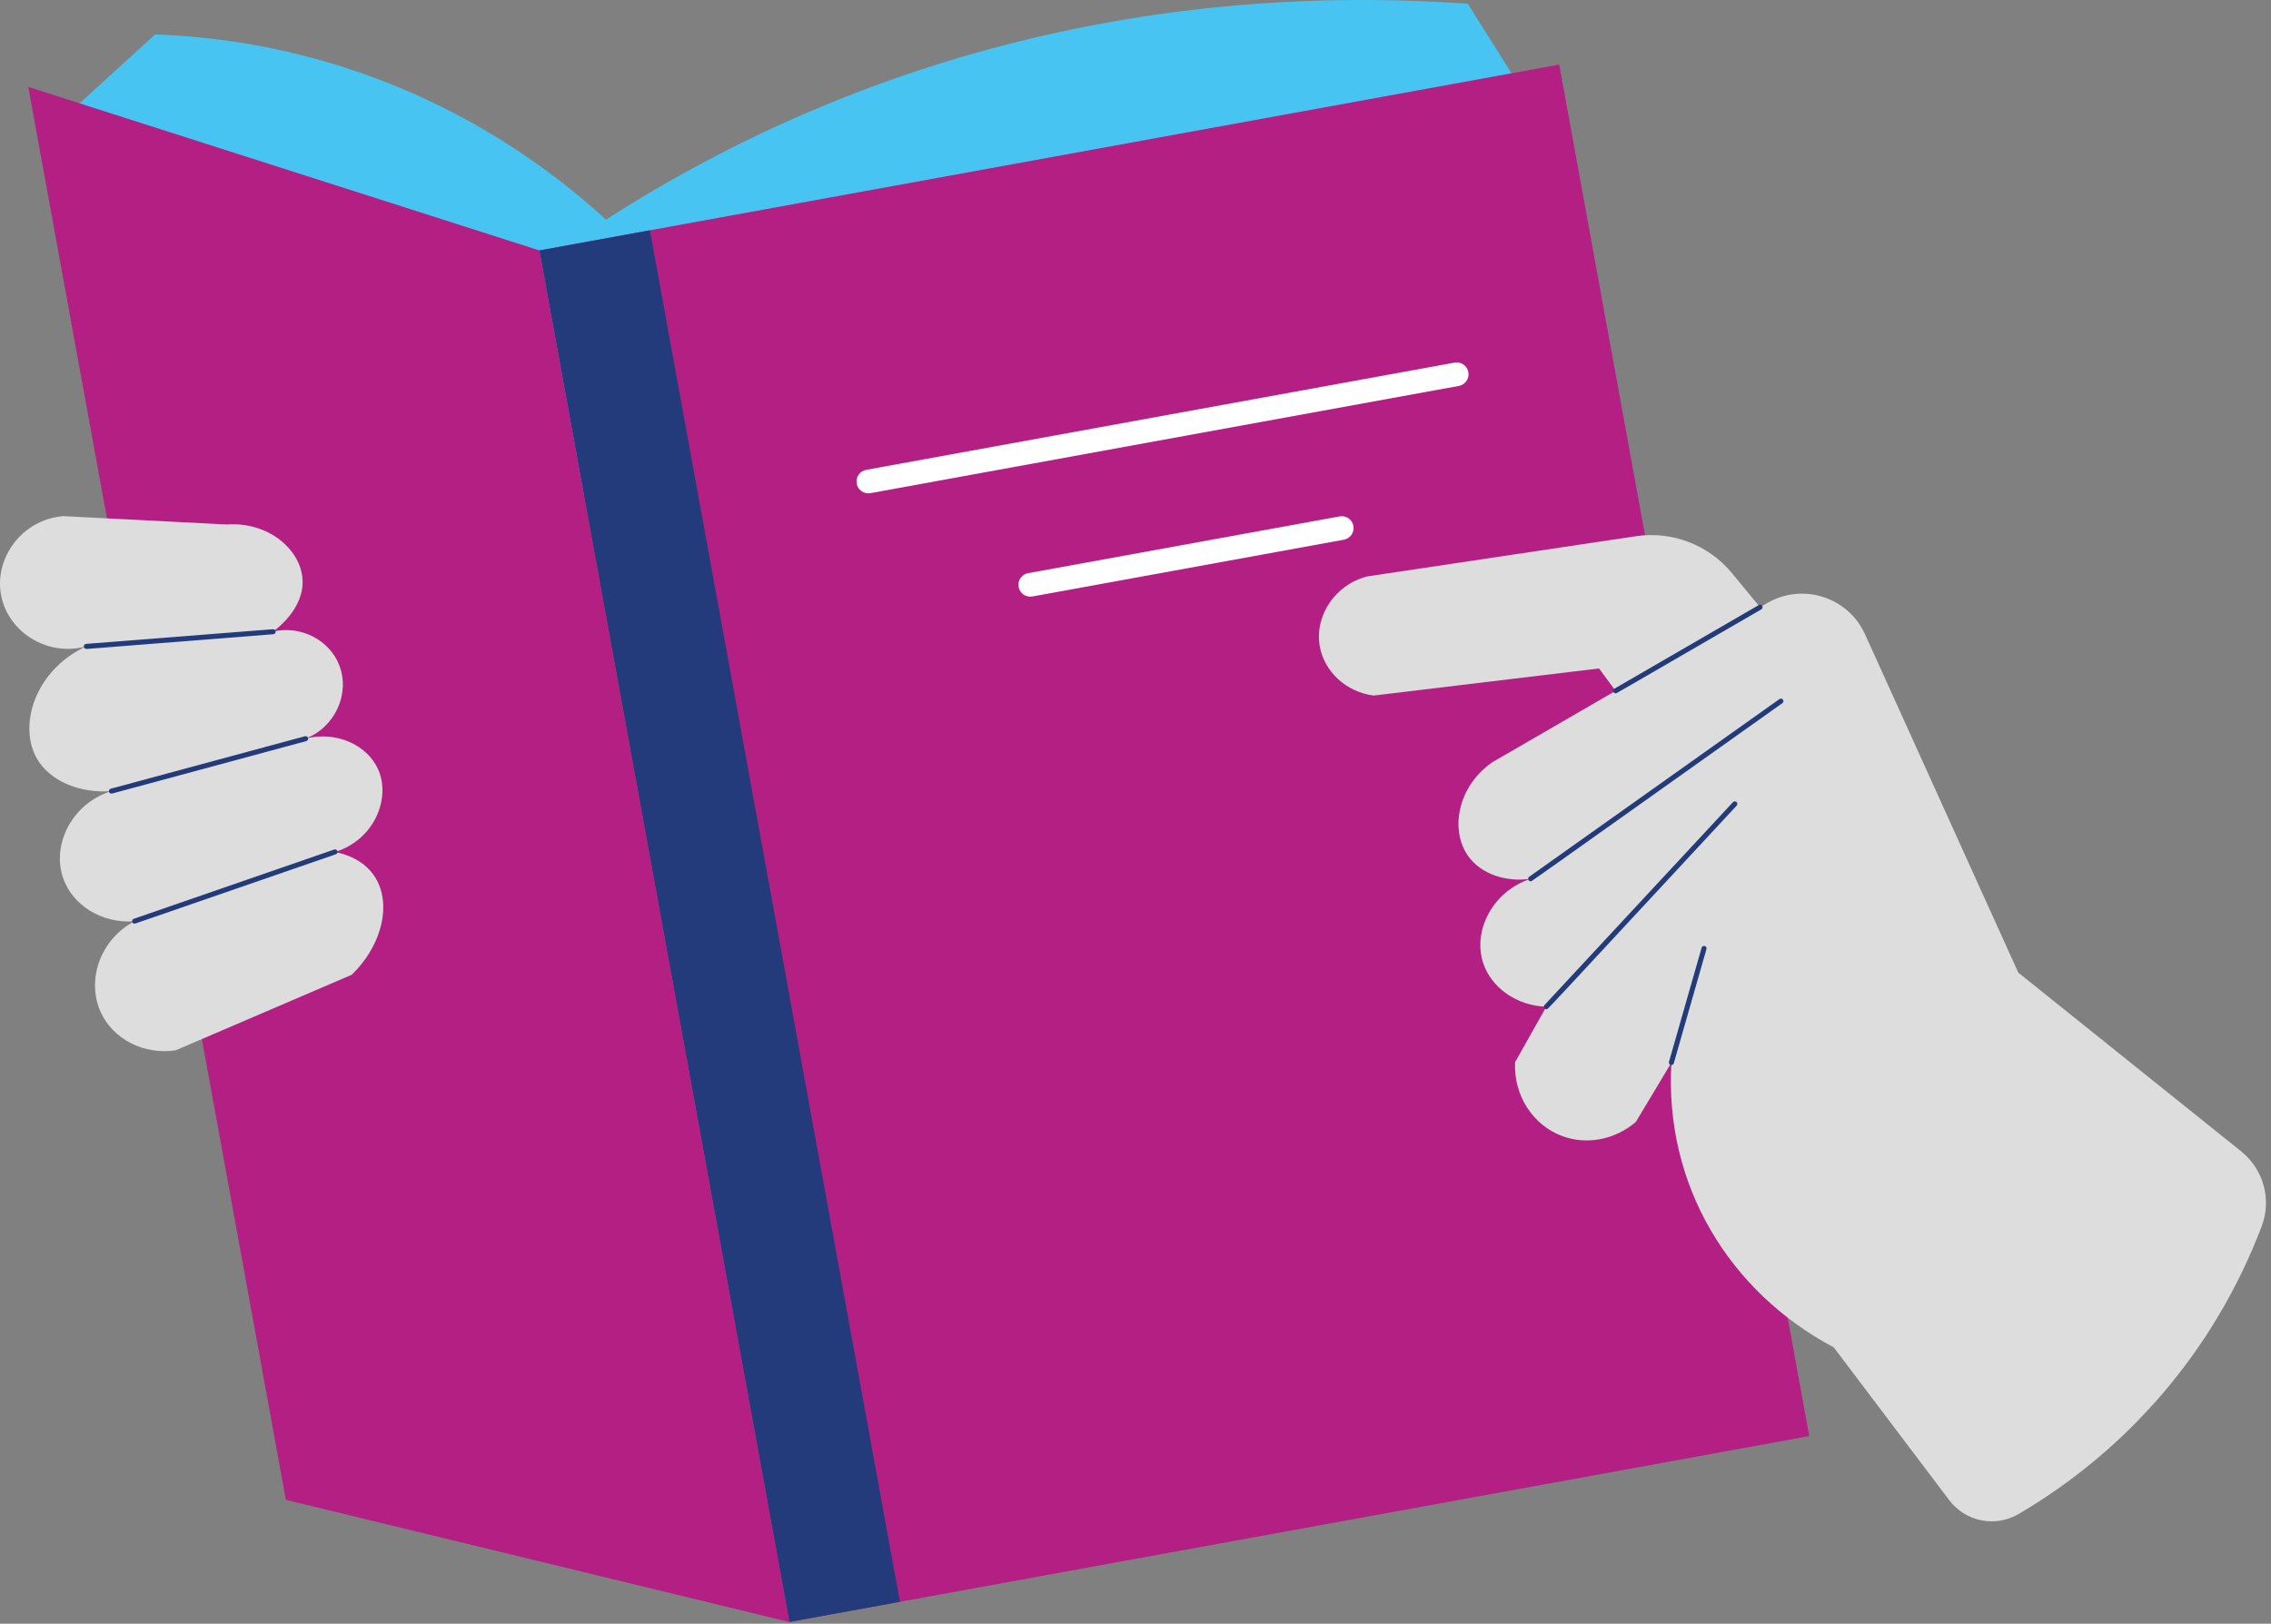
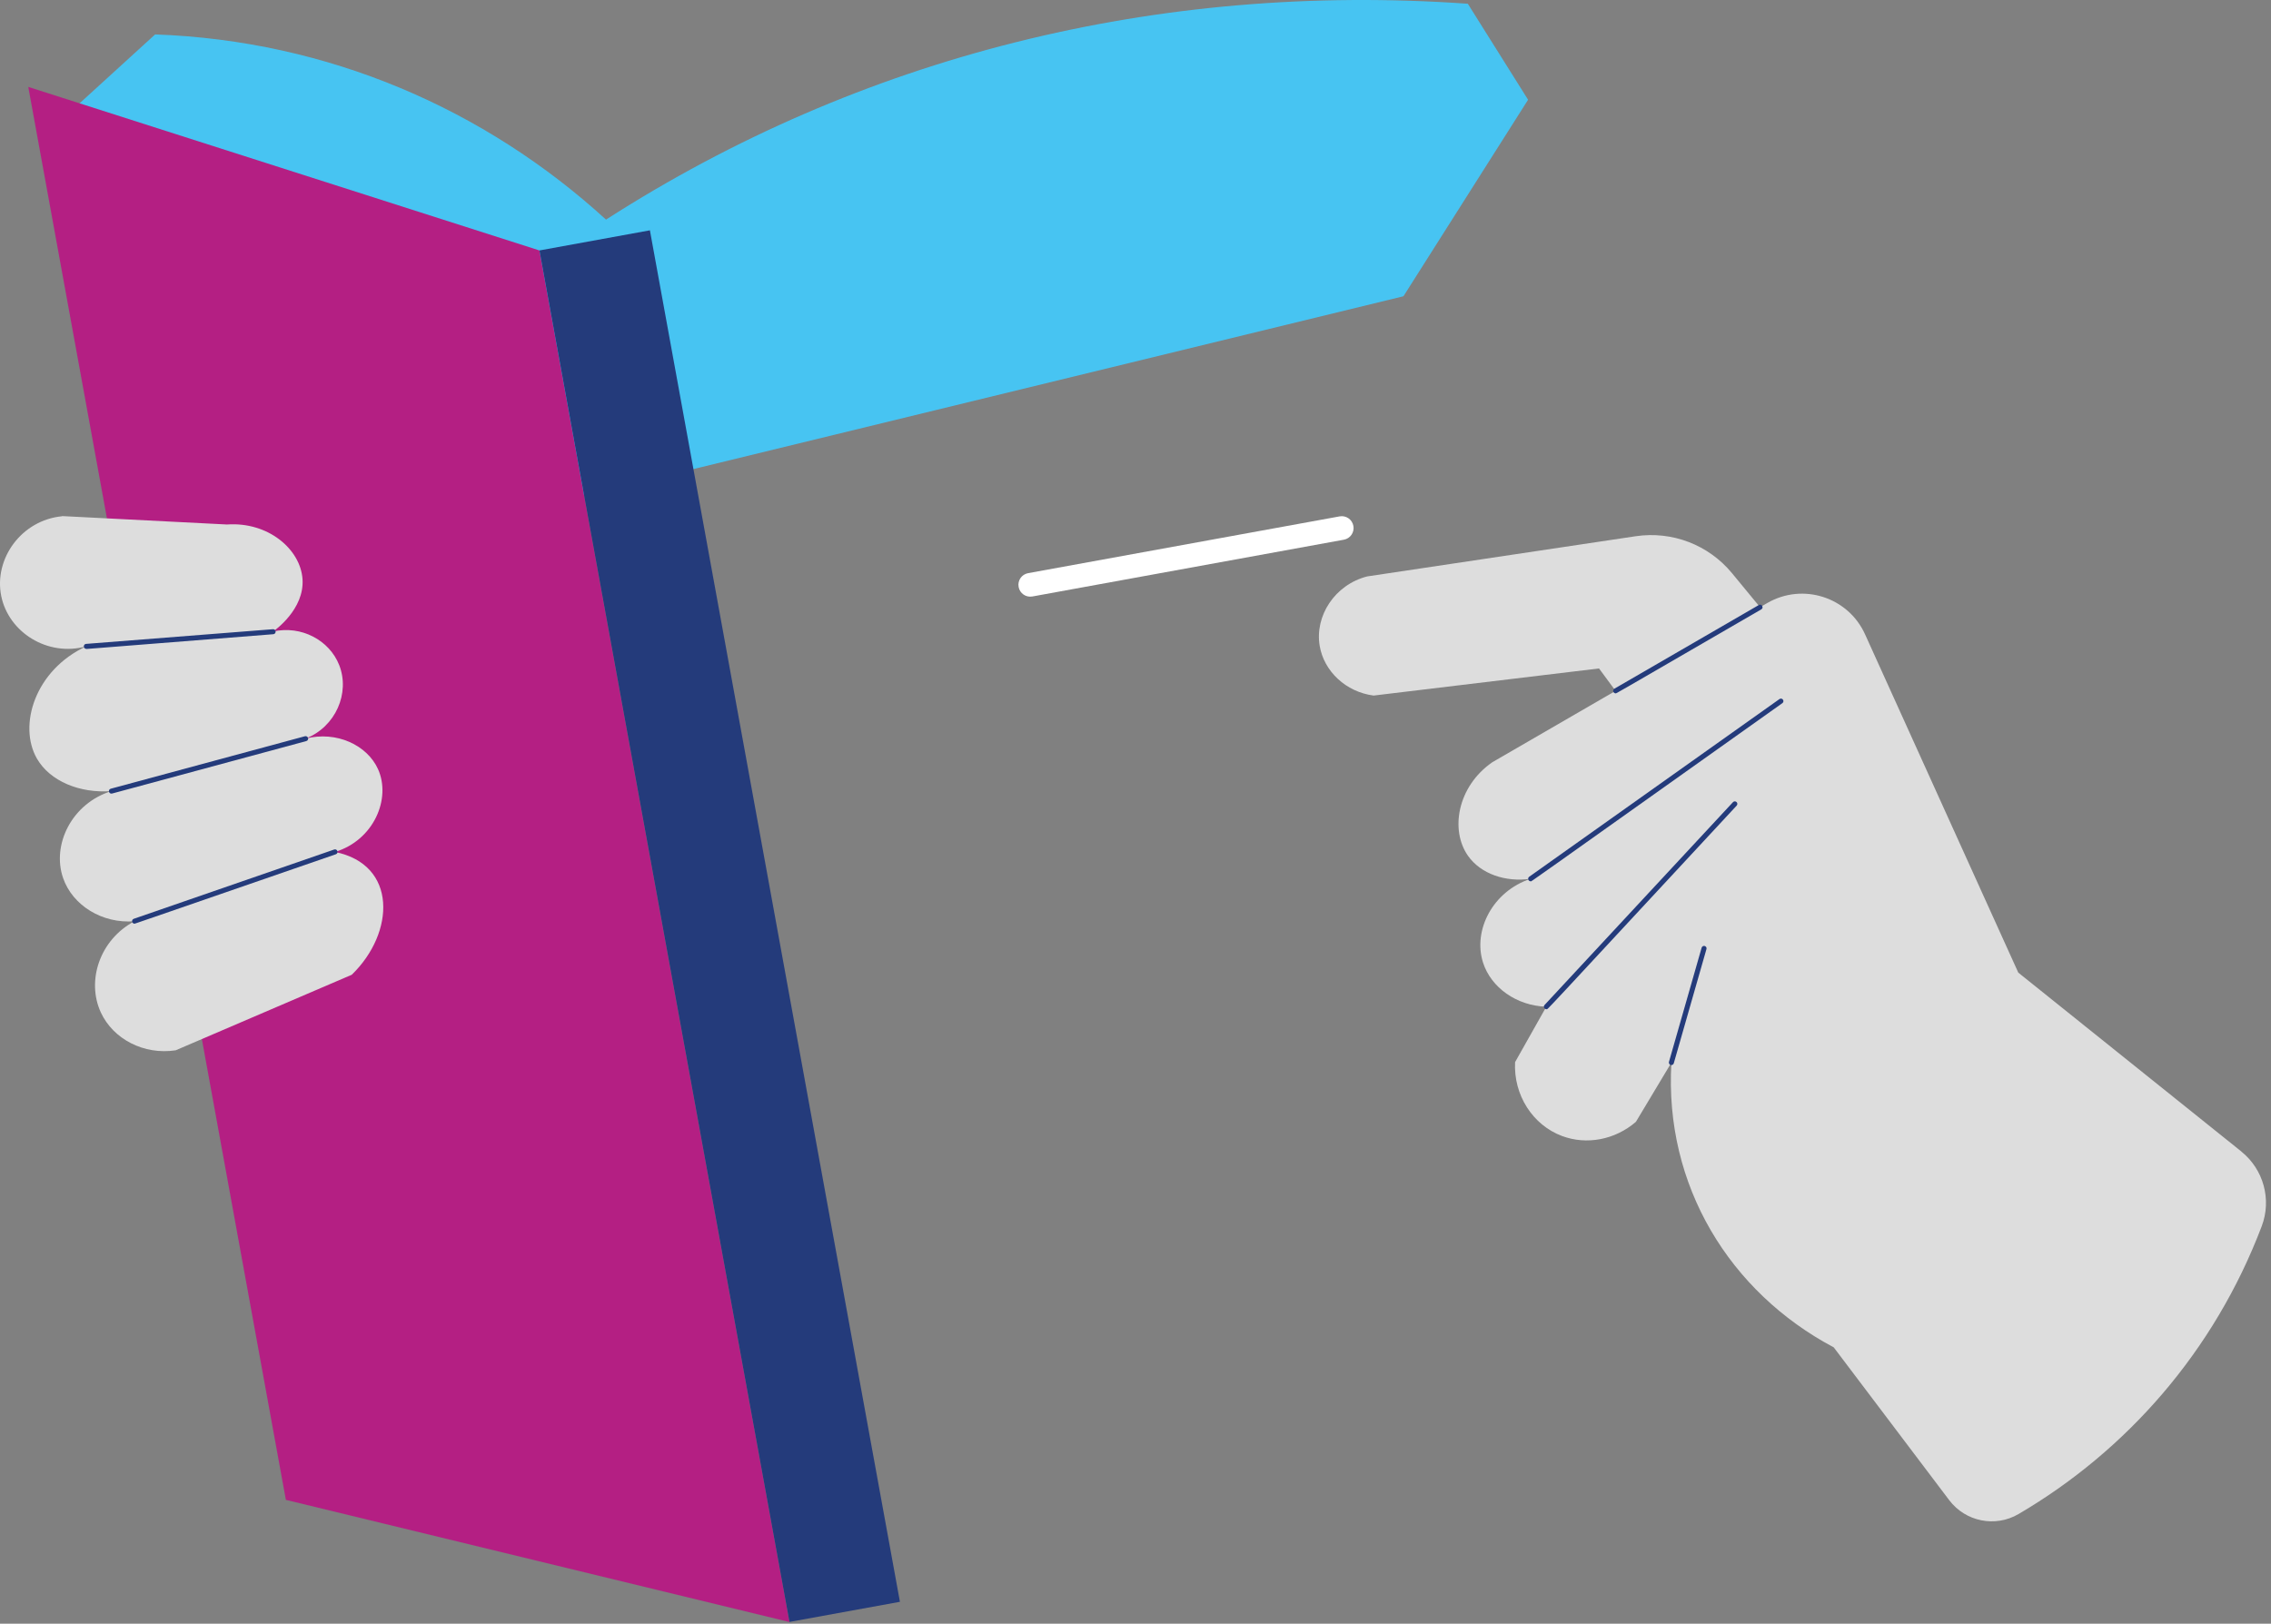
<svg xmlns="http://www.w3.org/2000/svg" width="365" height="261" viewBox="0 0 365 261" fill="none">
  <rect x="0" y="0" width="365" height="261" fill="#808080" stroke="none" />
  <path d="M7.858 21.106C13.554 15.92 19.238 10.721 24.933 5.534C52.763 6.528 77.955 17.538 97.401 35.301C138.215 9.09 185.923 -2.927 235.912 0.603C239.136 5.751 242.373 10.886 245.597 16.034L225.565 47.623L56.841 88.692L20.588 40.717L7.846 21.119L7.858 21.106Z" fill="#47C4F2" />
-   <path d="M250.601 10.381L86.705 40.254L126.888 260.713L290.785 230.84L250.601 10.381Z" fill="#B41F83" />
  <path d="M86.696 40.258L4.545 13.97L45.946 241.094L126.886 260.73L86.696 40.258Z" fill="#B41F83" />
  <path d="M104.454 37.022L86.703 40.257L126.887 260.716L144.638 257.48L104.454 37.022Z" fill="#243B7B" />
-   <path d="M233.787 58.285L139.216 75.523C138.184 75.711 137.5 76.699 137.688 77.731L137.69 77.743C137.878 78.775 138.867 79.459 139.899 79.271L234.471 62.033C235.502 61.845 236.186 60.856 235.998 59.825L235.996 59.812C235.808 58.781 234.819 58.097 233.787 58.285Z" fill="white" />
  <path d="M215.31 83.005L165.241 92.131C164.209 92.319 163.525 93.308 163.714 94.339L163.716 94.352C163.904 95.383 164.893 96.067 165.924 95.879L215.993 86.753C217.025 86.565 217.708 85.576 217.52 84.544L217.518 84.532C217.33 83.5 216.341 82.817 215.31 83.005Z" fill="white" />
  <path d="M360.229 185.09C348.276 175.508 336.337 165.925 324.384 156.343C316.178 138.21 307.959 120.09 299.753 101.958C297.038 95.969 289.75 93.637 284.054 96.924C269.323 105.462 254.58 113.987 239.85 122.524C234.23 126.411 233.02 133.457 235.963 137.599C238.015 140.478 241.978 141.842 246.017 141.256C239.875 143.269 236.702 149.589 238.359 154.737C239.646 158.751 243.749 161.669 248.528 161.822C246.858 164.791 245.176 167.76 243.507 170.729C243.239 176.03 246.349 180.847 251.051 182.605C255.026 184.096 259.601 183.204 262.927 180.325C264.825 177.152 266.737 173.979 268.635 170.806C267.45 190.582 278.027 207.721 294.719 216.577C300.912 224.771 307.092 232.964 313.285 241.145C315.898 244.598 320.676 245.566 324.422 243.375C341.727 233.232 355.846 217.291 363.504 197.119C365.135 192.825 363.81 187.97 360.216 185.09H360.229Z" fill="#DDDDDD" />
  <path d="M298.642 116.739C291.889 108.532 285.135 100.339 278.369 92.133C274.61 87.571 268.748 85.328 262.899 86.195C248.513 88.348 234.127 90.502 219.74 92.655C214.516 93.993 211.279 99.026 212.107 103.843C212.808 107.921 216.325 111.234 220.772 111.807L257 107.449L273.068 129.239C281.593 125.072 290.105 120.918 298.63 116.751L298.642 116.739Z" fill="#DDDDDD" />
  <path d="M259.677 111.451C259.27 111.451 259.117 110.903 259.473 110.699L282.678 97.255C282.869 97.141 283.124 97.204 283.226 97.408C283.34 97.599 283.277 97.854 283.073 97.956C258.174 112.381 259.83 111.451 259.665 111.451H259.677Z" fill="#243B7B" />
  <path d="M246.016 141.663C245.621 141.663 245.455 141.154 245.787 140.924L286.002 112.368C286.181 112.241 286.435 112.279 286.563 112.47C286.69 112.649 286.652 112.903 286.461 113.031C243.302 143.677 246.22 141.663 246.016 141.663Z" fill="#243B7B" />
  <path d="M248.54 162.217C248.196 162.217 248.005 161.796 248.247 161.542L278.524 128.946C278.677 128.78 278.931 128.768 279.097 128.921C279.263 129.074 279.275 129.328 279.123 129.494C246.667 164.434 248.833 162.217 248.553 162.217H248.54Z" fill="#243B7B" />
  <path d="M268.634 171.213C268.366 171.213 268.175 170.959 268.239 170.691L273.489 152.342C273.553 152.125 273.782 151.998 273.986 152.061C274.202 152.125 274.33 152.342 274.266 152.558L269.016 170.908C268.965 171.086 268.8 171.201 268.634 171.201V171.213Z" fill="#243B7B" />
  <path d="M9.985 82.984C3.448 83.608 -1.012 89.814 0.198 95.803C1.383 101.664 7.678 105.615 13.858 103.894C5.601 107.717 2.887 116.637 5.933 121.938C8.022 125.569 12.826 127.557 17.911 127.162C11.527 129.137 8.277 135.802 10.15 141.166C11.667 145.512 16.394 148.506 21.619 148.086C16.038 151.029 13.846 157.655 16.216 162.765C18.204 167.034 23.122 169.608 28.232 168.83C37.662 164.778 47.104 160.739 56.533 156.687C63.516 149.933 63.886 138.962 53.832 136.949C60.089 135.063 62.905 128.36 60.751 123.62C59.005 119.772 54.074 117.452 49.117 118.727C53.959 116.828 56.279 111.4 54.52 106.914C52.94 102.9 48.416 100.492 43.893 101.511C44.109 101.359 48.964 97.969 48.62 93.076C48.289 88.297 43.115 83.838 36.477 84.309C27.646 83.863 18.828 83.404 9.997 82.958L9.985 82.984Z" fill="#DDDDDD" />
  <path d="M13.873 104.302C13.363 104.302 13.325 103.537 13.847 103.499L43.869 101.142C44.098 101.116 44.289 101.295 44.302 101.511C44.315 101.728 44.149 101.932 43.933 101.945C9.107 104.684 14.37 104.302 13.886 104.302H13.873Z" fill="#243B7B" />
  <path d="M17.911 127.57C17.44 127.57 17.351 126.895 17.809 126.78L49.016 118.344C49.233 118.293 49.449 118.408 49.513 118.625C49.577 118.841 49.449 119.058 49.233 119.122C16.586 127.939 18.013 127.57 17.924 127.57H17.911Z" fill="#243B7B" />
  <path d="M21.632 148.481C21.174 148.481 21.072 147.843 21.505 147.69L53.718 136.553C53.922 136.477 54.164 136.592 54.228 136.808C54.304 137.025 54.19 137.254 53.973 137.318C19.721 149.156 21.734 148.468 21.632 148.468V148.481Z" fill="#243B7B" />
</svg>